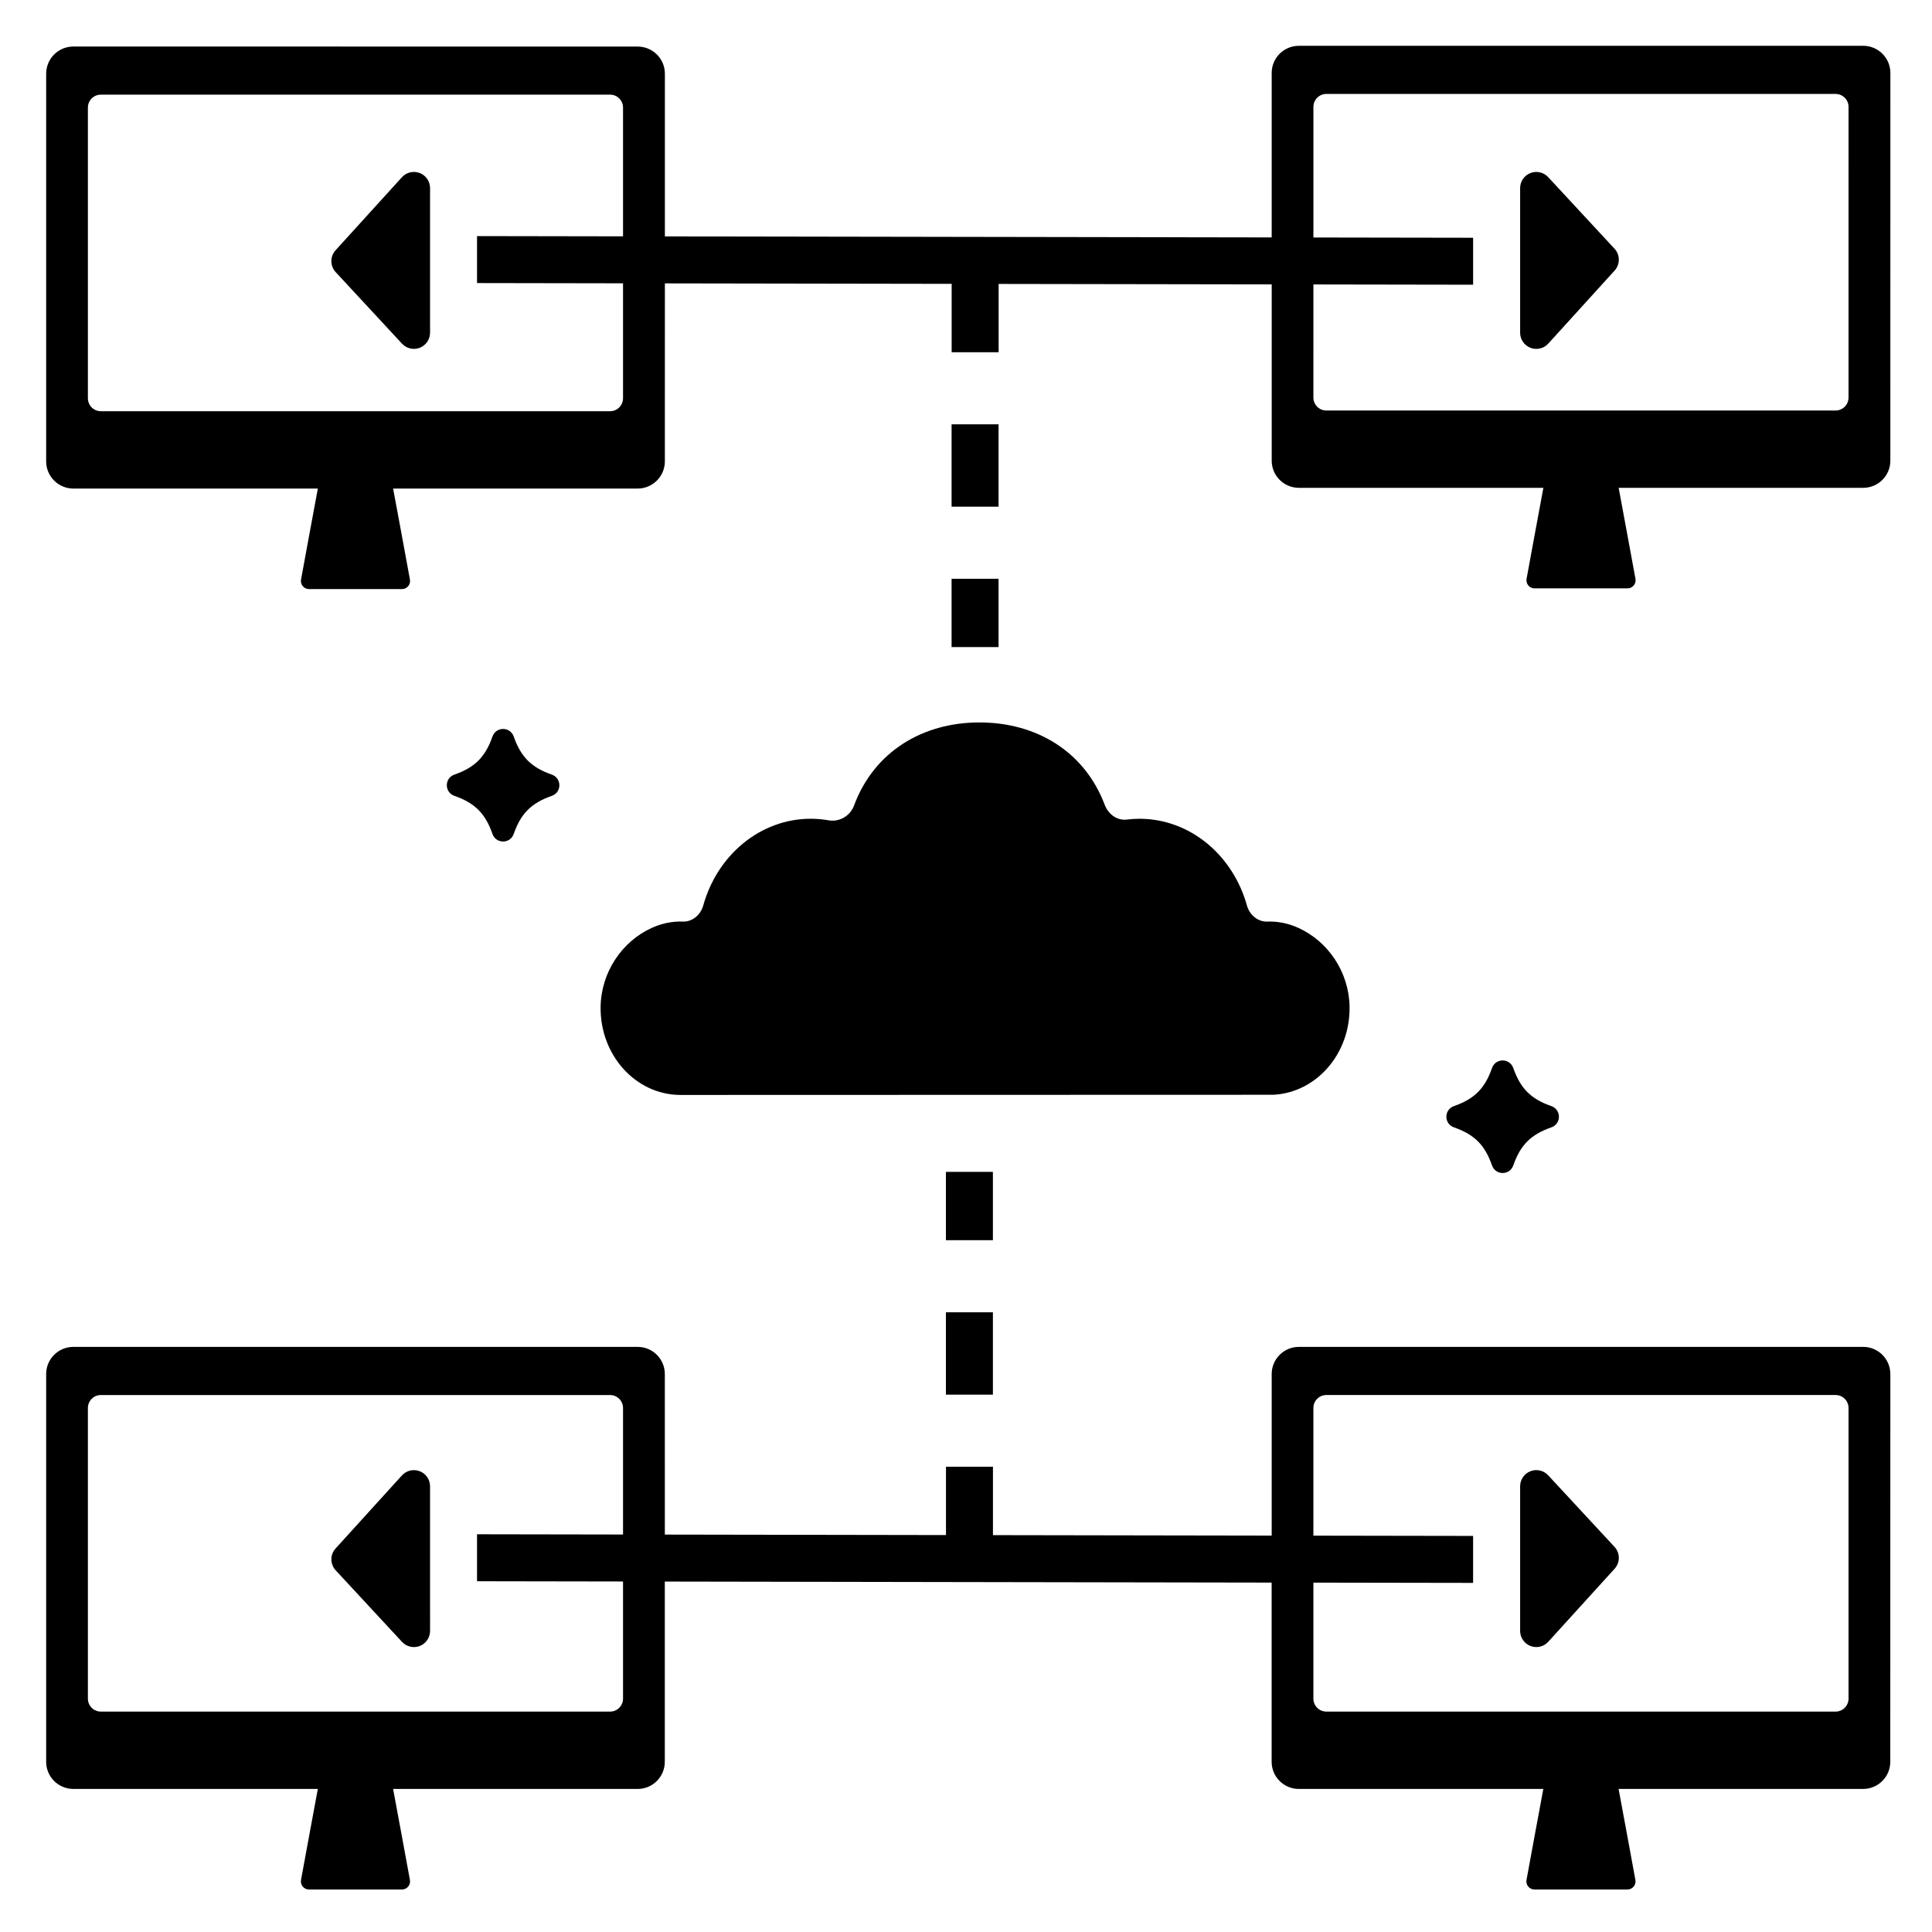
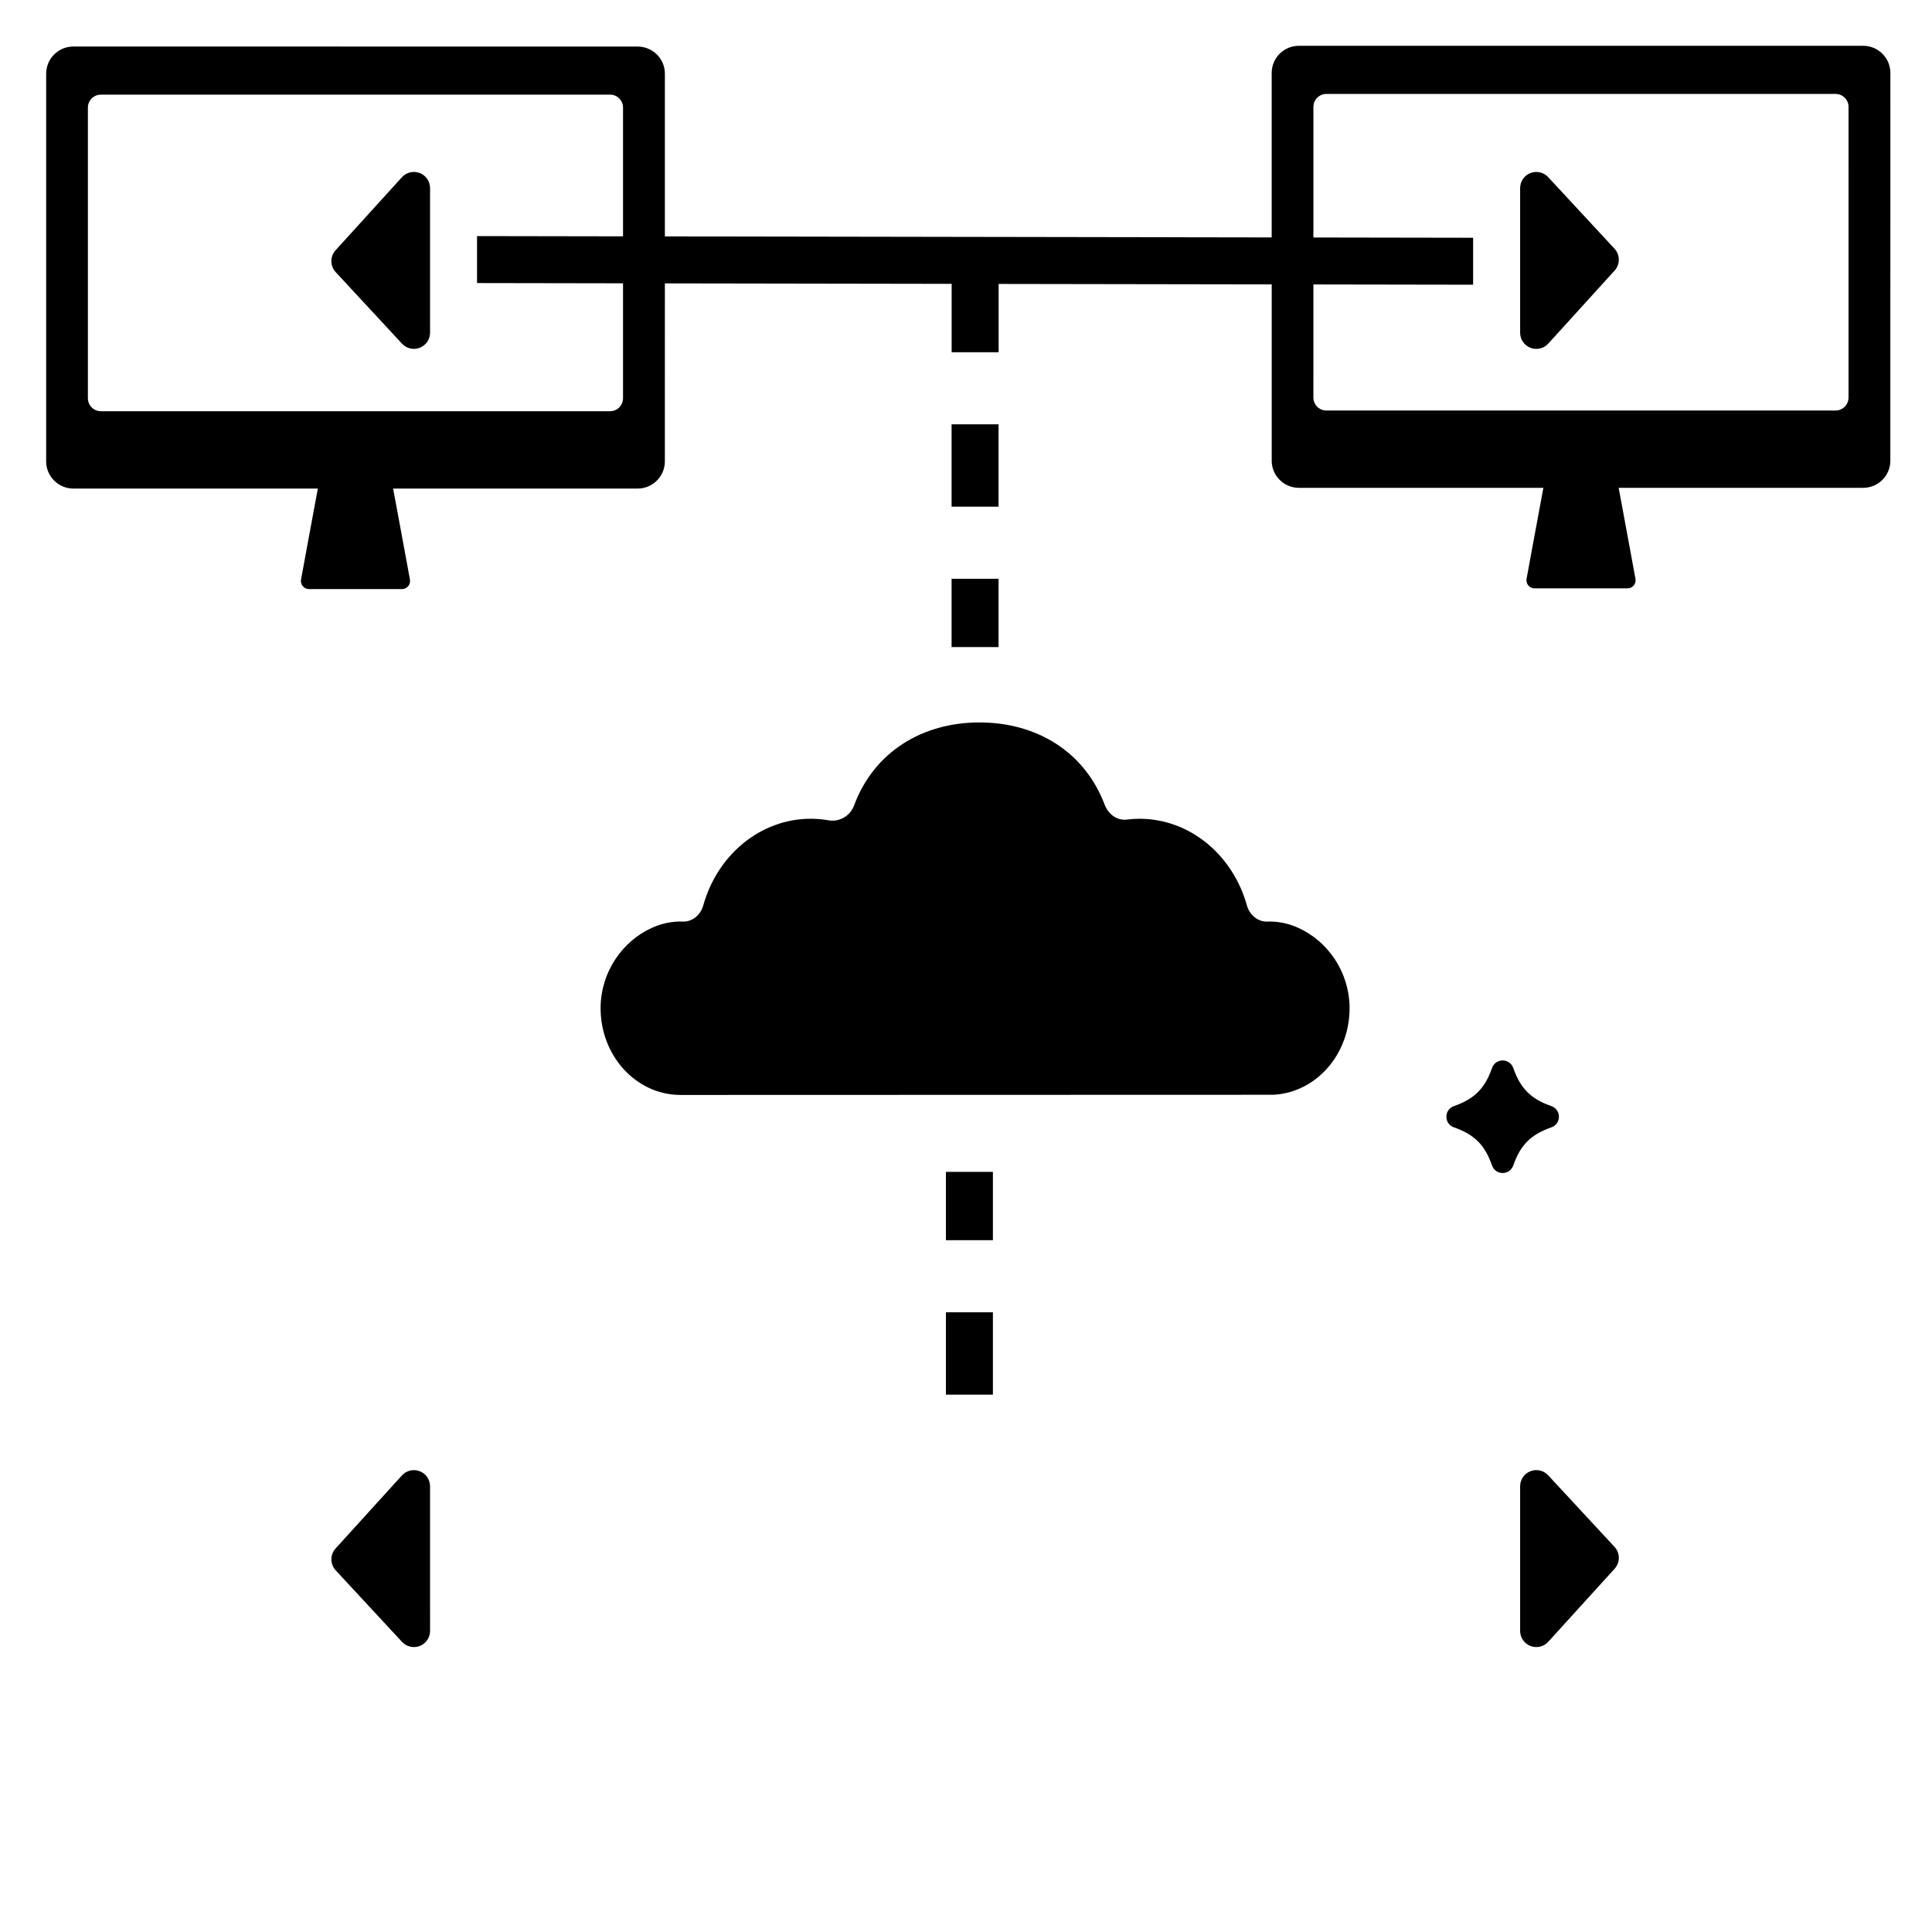
<svg xmlns="http://www.w3.org/2000/svg" fill="#000000" width="800px" height="800px" version="1.1" viewBox="144 144 512 512">
  <g>
    <path d="m396.18 256.45h12.449v21.828h-12.449z" />
    <path d="m396.18 297.38h12.449v18.105h-12.449z" />
    <path d="m394.68 454.56h12.449v18.105h-12.449z" />
    <path d="m394.68 491.77h12.449v21.828h-12.449z" />
-     <path d="m274.5 364.98c0.941 2.703 4.711 2.703 5.652 0 1.875-5.391 4.672-8.184 10.059-10.059 2.703-0.941 2.703-4.711 0-5.652-5.387-1.875-8.18-4.672-10.059-10.059-0.941-2.703-4.711-2.703-5.652 0-1.875 5.387-4.672 8.184-10.059 10.059-2.703 0.941-2.703 4.711 0 5.652 5.387 1.875 8.184 4.668 10.059 10.059z" />
    <path d="m539.39 452.83c0.941 2.703 4.711 2.703 5.652 0 1.875-5.387 4.672-8.184 10.059-10.059 2.707-0.941 2.707-4.711 0-5.652-5.387-1.875-8.18-4.672-10.059-10.059-0.941-2.707-4.711-2.707-5.652 0-1.875 5.387-4.672 8.18-10.059 10.059-2.703 0.941-2.703 4.711 0 5.652 5.391 1.875 8.188 4.672 10.059 10.059z" />
-     <path d="m637.76 500.94h-149.55c-3.977 0-7.199 3.223-7.199 7.199v42.812l-73.867-0.125v-18.133h-12.449v18.113l-74.504-0.125-0.004-42.543c0-3.977-3.219-7.199-7.195-7.199h-149.56c-3.977 0-7.199 3.223-7.199 7.199v102.75c0 3.973 3.223 7.199 7.199 7.199h64.797l-2.301 12.414-2.152 11.699c-0.246 1.312 0.77 2.535 2.106 2.535h24.645c1.336 0 2.356-1.223 2.106-2.535l-2.152-11.699-2.301-12.414h64.805c3.977 0 7.195-3.223 7.195-7.199v-47.758l160.82 0.273v47.484c0 3.973 3.223 7.199 7.199 7.199h64.797l-2.301 12.414-2.152 11.699c-0.246 1.312 0.77 2.535 2.106 2.535h24.645c1.336 0 2.356-1.223 2.106-2.535l-2.152-11.699-2.301-12.414h64.805c3.977 0 7.195-3.223 7.195-7.199l0.016-102.75c0-3.977-3.219-7.199-7.195-7.199zm-328.65 49.723-38.691-0.066v12.449l38.691 0.066v31.047c0 1.898-1.539 3.434-3.434 3.434l-134.95-0.004c-1.895 0-3.434-1.535-3.434-3.434v-77.023c0-1.898 1.539-3.434 3.434-3.434h134.95c1.895 0 3.434 1.535 3.434 3.434zm324.77 43.492c0 1.898-1.535 3.434-3.434 3.434h-134.95c-1.895 0-3.434-1.535-3.434-3.434v-30.742l42.324 0.07v-12.449l-42.324-0.07v-33.836c0-1.898 1.539-3.434 3.434-3.434h134.95c1.898 0 3.434 1.535 3.434 3.434z" />
    <path d="m370.36 357.41c-1.086 2.906-3.945 4.484-6.801 3.981-1.523-0.27-3.09-0.414-4.684-0.414-13.461 0-24.812 9.691-28.508 22.988-0.711 2.547-2.934 4.344-5.387 4.262-2.637-0.094-5.41 0.383-8.305 1.699-7.84 3.57-13.402 11.746-13.508 20.969-0.148 12.789 9.328 23.207 21.066 23.277l157.21-0.047c11.402-0.562 20.461-10.875 20.203-23.449-0.188-9.133-5.719-17.188-13.477-20.734-2.902-1.328-5.684-1.805-8.332-1.711-2.453 0.086-4.676-1.711-5.387-4.262-3.695-13.297-15.047-22.988-28.508-22.988-1.117 0-2.219 0.074-3.305 0.211-2.566 0.324-4.914-1.359-5.894-3.953-5.367-14.16-18.176-21.785-33.164-21.785-15.047-0.004-27.898 7.703-33.227 21.957z" />
    <path d="m255.23 533.89c-1.652-0.641-3.527-0.195-4.715 1.113l-17.582 19.359c-1.496 1.648-1.48 4.164 0.031 5.793l17.582 18.969c1.199 1.293 3.066 1.719 4.707 1.078 1.641-0.645 2.719-2.231 2.719-3.992l-0.004-9.52v-28.809c0-1.77-1.09-3.356-2.738-3.992z" />
    <path d="m554.28 534.97c-1.199-1.297-3.066-1.723-4.707-1.078-1.641 0.645-2.723 2.227-2.723 3.988v38.328c0 1.77 1.09 3.356 2.742 3.996s3.523 0.195 4.715-1.117l17.582-19.355c1.496-1.648 1.484-4.164-0.027-5.797z" />
    <path d="m255.23 189.85c-1.652-0.637-3.527-0.195-4.715 1.113l-17.586 19.363c-1.496 1.648-1.48 4.164 0.031 5.793l17.582 18.965c1.199 1.293 3.066 1.719 4.707 1.078 1.641-0.645 2.719-2.231 2.719-3.992v-38.32c0-1.77-1.09-3.359-2.738-4z" />
    <path d="m554.28 190.94c-1.199-1.293-3.066-1.719-4.707-1.078-1.641 0.645-2.723 2.231-2.723 3.992v38.328c0 1.77 1.09 3.356 2.742 3.996 1.652 0.637 3.523 0.195 4.715-1.117l17.582-19.359c1.496-1.645 1.484-4.164-0.027-5.793z" />
    <path d="m637.76 156.14h-149.55c-3.977 0-7.199 3.223-7.199 7.195v43.582l-160.81-0.266v-43.117c0-3.984-3.238-7.195-7.219-7.195l-149.55-0.008c-3.961 0-7.195 3.215-7.195 7.195l-0.004 102.75c0 3.961 3.238 7.195 7.195 7.195h64.805l-2.301 12.406-2.152 11.699c-0.246 1.312 0.77 2.535 2.106 2.535h24.645c1.336 0 2.356-1.223 2.106-2.535l-2.152-11.699-2.301-12.406h64.793c3.981 0 7.219-3.238 7.219-7.195l0.008-47.18 75.996 0.125v18.129h12.449v-18.105l72.367 0.117v46.719c0 3.977 3.223 7.195 7.199 7.195h64.797l-2.301 12.414-2.152 11.699c-0.246 1.316 0.77 2.535 2.106 2.535h24.645c1.336 0 2.356-1.219 2.106-2.535l-2.152-11.699-2.301-12.414h64.805c3.977 0 7.195-3.219 7.195-7.195l0.008-102.75c0-3.973-3.219-7.195-7.195-7.195zm-328.65 50.492-38.691-0.066v12.449l38.691 0.066v30.461c0 1.895-1.539 3.434-3.434 3.434h-134.95c-1.895 0-3.434-1.539-3.434-3.434v-77.027c0-1.895 1.539-3.434 3.434-3.434h134.95c1.895 0 3.434 1.539 3.434 3.434zm324.77 42.723c0 1.898-1.535 3.434-3.434 3.434h-134.95c-1.895 0-3.434-1.535-3.434-3.434l0.004-29.973 42.324 0.07v-12.445l-42.324-0.07v-34.609c0-1.895 1.539-3.434 3.434-3.434h134.95c1.898 0 3.434 1.539 3.434 3.434z" />
  </g>
</svg>